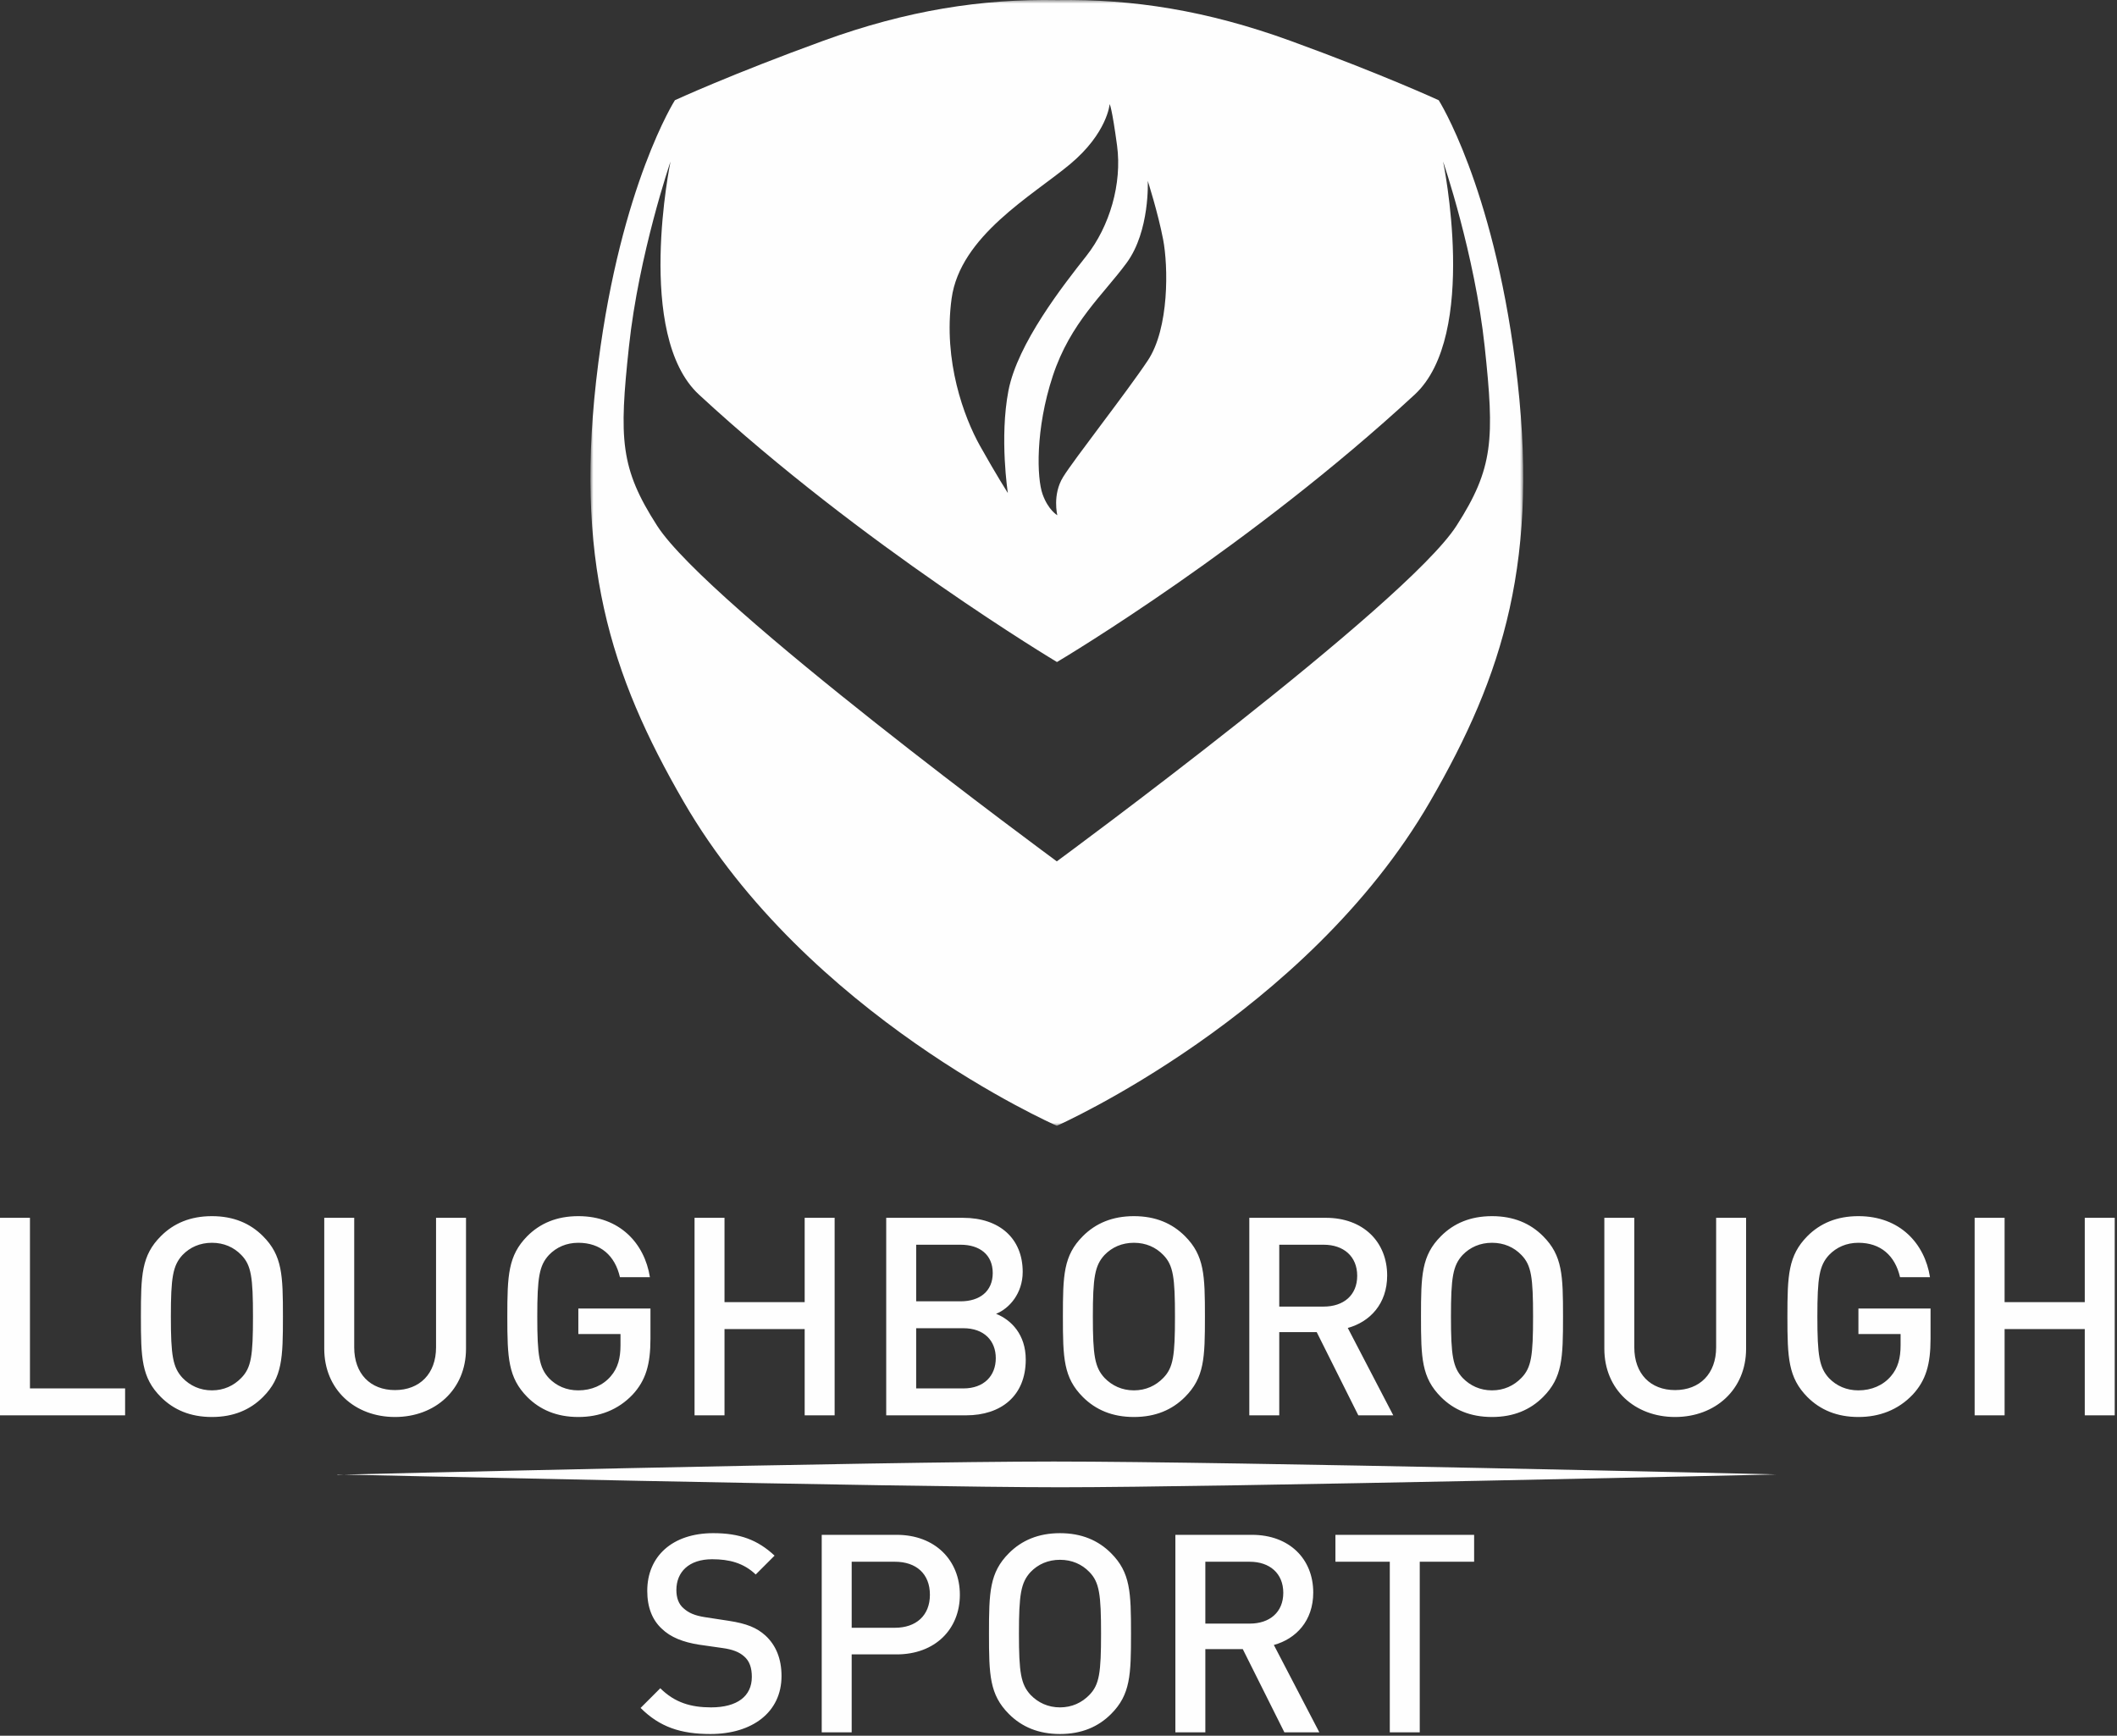
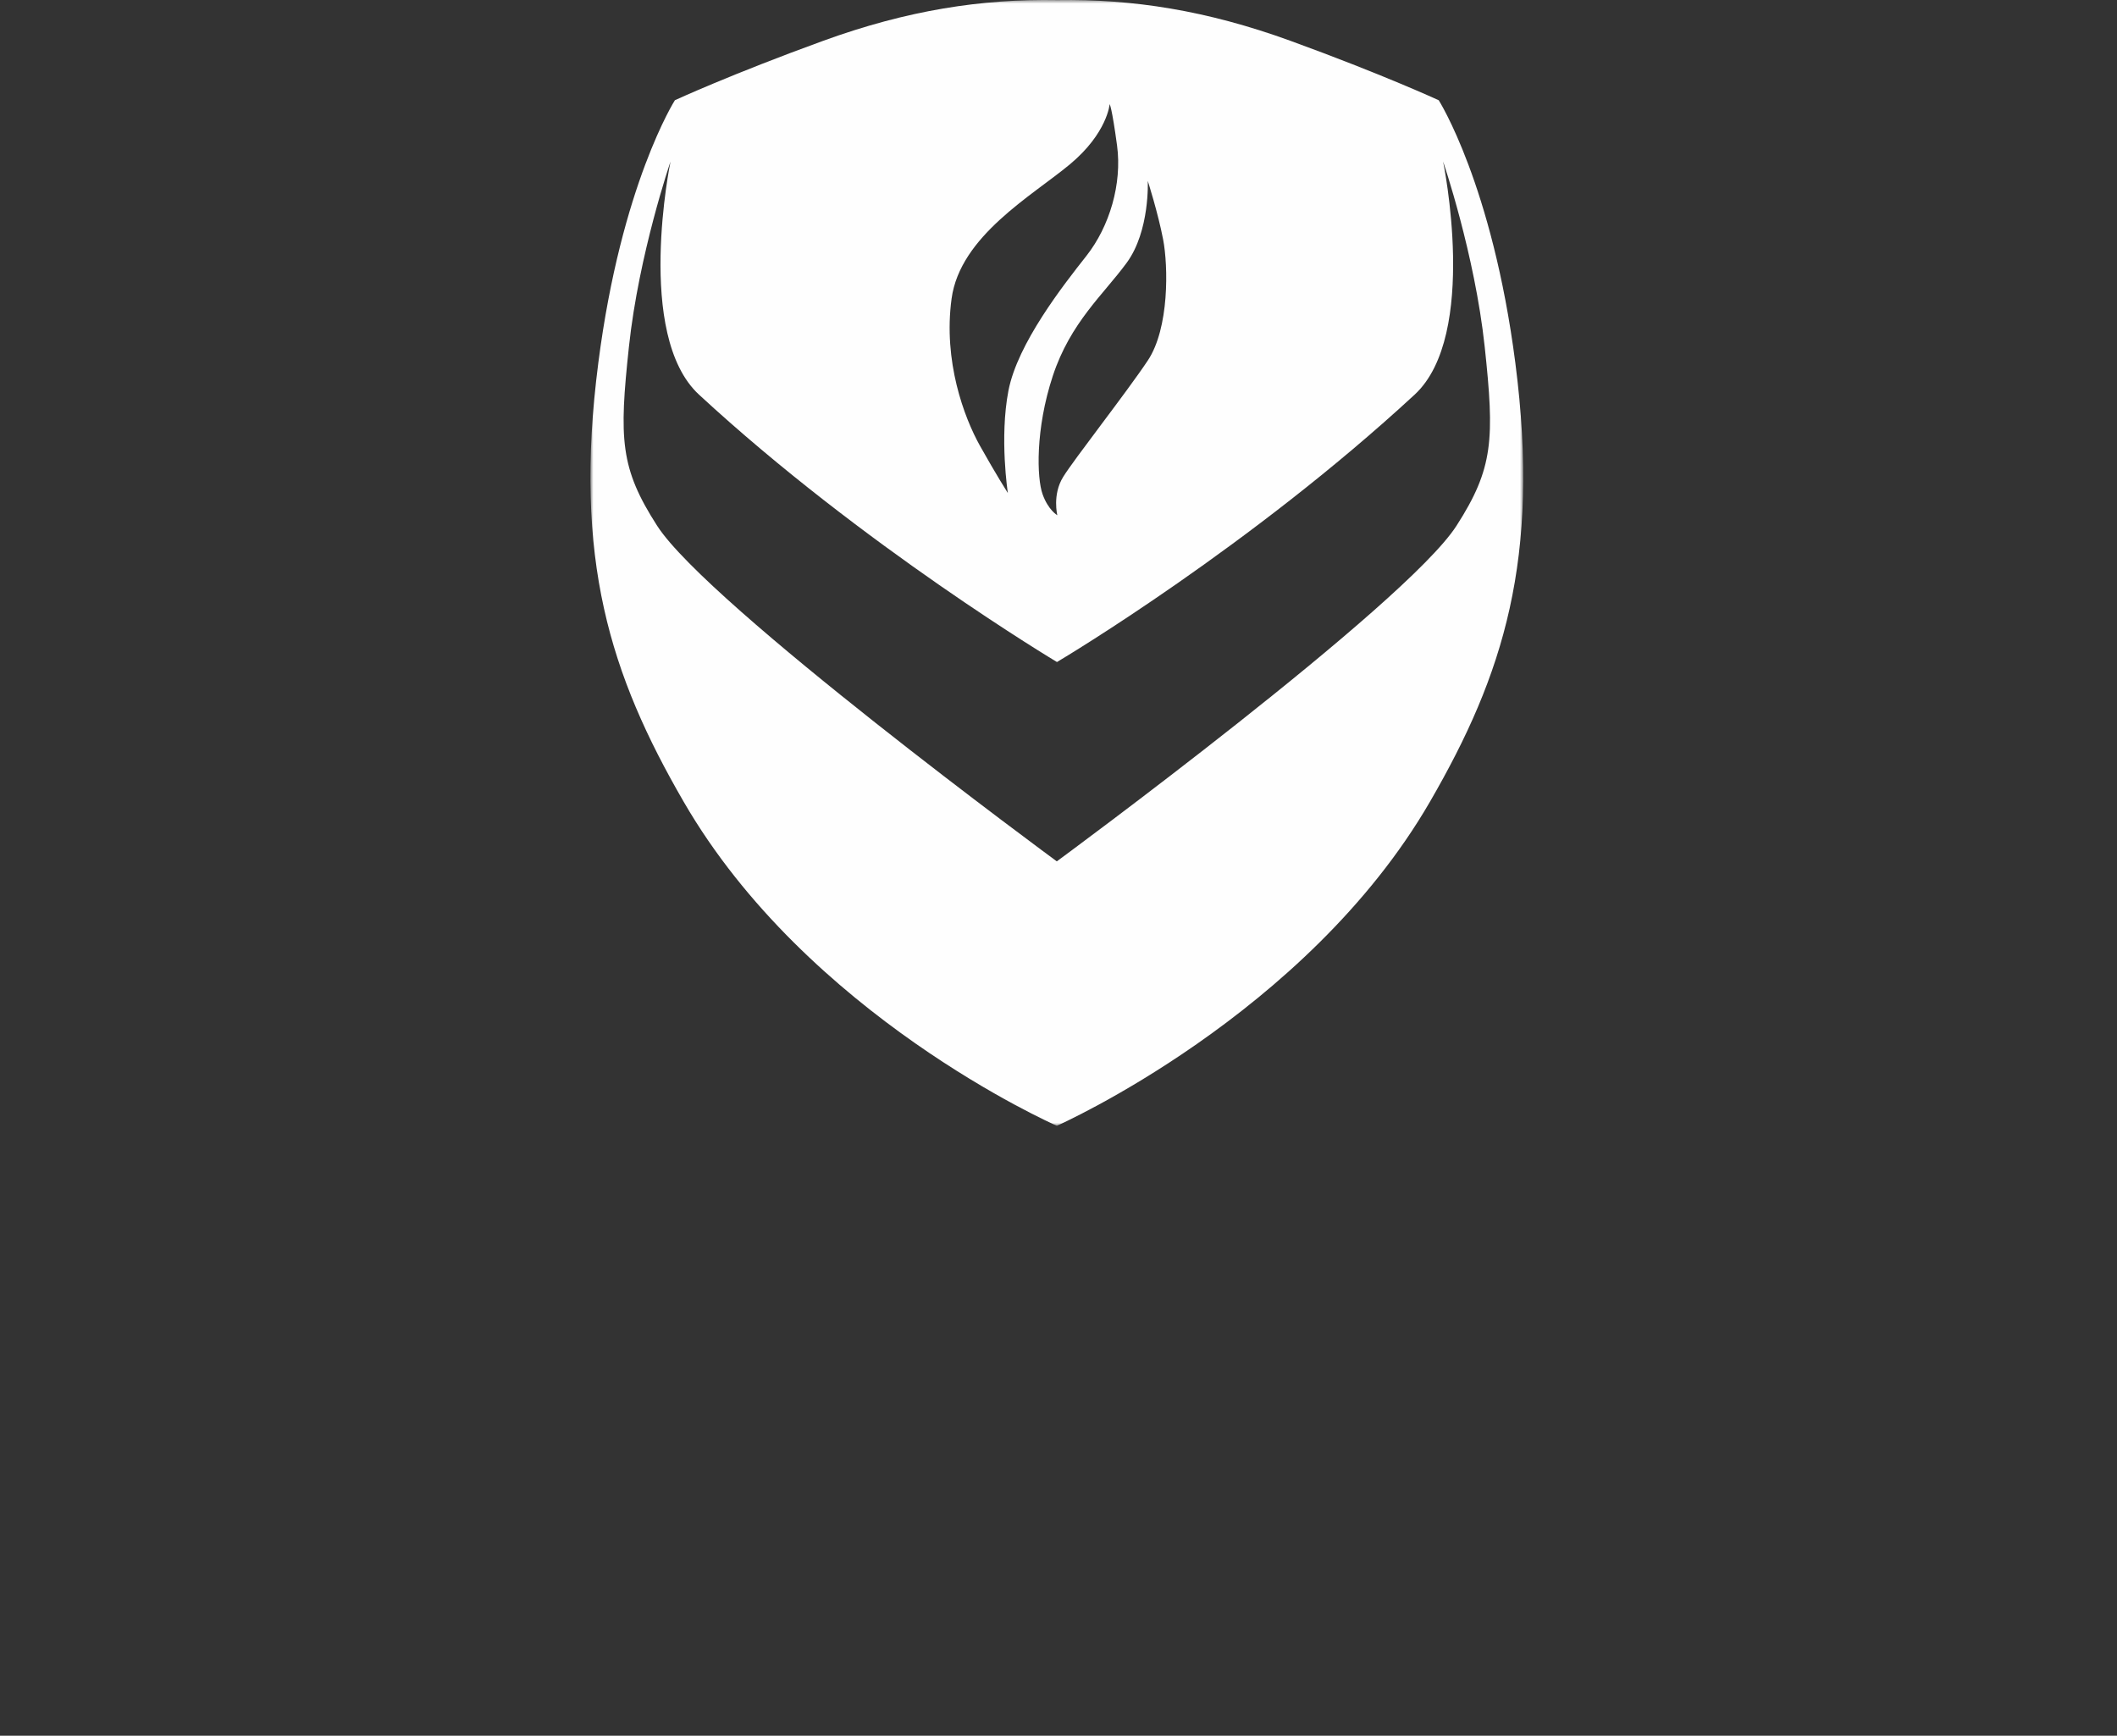
<svg xmlns="http://www.w3.org/2000/svg" height="487" width="594">
  <rect width="100%" height="100%" fill="#333333" stroke="none" />
  <mask id="a" fill="#fff">
    <path d="m.659.478h261.738v315.874h-261.737z" fill="#fff" fill-rule="evenodd" />
  </mask>
  <g fill="#fefefe" fill-rule="evenodd">
-     <path d="m0 341.688v55.42h35.104v-7.551h-26.698v-47.87zm67.712 10.432c-2.102-2.18-4.903-3.426-8.25-3.426s-6.149 1.246-8.25 3.426c-2.725 2.957-3.27 6.305-3.27 17.279 0 10.975.545 14.242 3.27 17.2 2.101 2.18 4.903 3.503 8.25 3.503s6.148-1.322 8.25-3.502c2.802-2.88 3.27-6.226 3.27-17.201 0-10.974-.468-14.4-3.27-17.28m6.071 39.853c-3.58 3.58-8.25 5.603-14.32 5.603-6.072 0-10.743-2.023-14.323-5.603-5.449-5.45-5.604-10.977-5.604-22.573 0-11.597.155-17.125 5.604-22.572 3.58-3.582 8.251-5.605 14.322-5.605s10.741 2.023 14.321 5.605c5.45 5.447 5.604 10.975 5.604 22.572 0 11.596-.155 17.123-5.604 22.573m37.046 5.603c-11.286 0-19.848-7.705-19.848-19.148v-36.74h8.406v36.35c0 7.395 4.515 11.987 11.442 11.987s11.52-4.592 11.52-11.986v-36.35h8.406v36.739c0 11.443-8.64 19.148-19.926 19.148m66.699-6.305c-4.125 4.359-9.418 6.305-15.256 6.305-6.071 0-10.741-2.024-14.322-5.604-5.37-5.449-5.604-10.976-5.604-22.572 0-11.598.234-17.125 5.604-22.572 3.58-3.582 8.25-5.606 14.322-5.606 11.675 0 18.603 7.707 20.082 17.125h-8.407c-1.4-6.072-5.448-9.652-11.675-9.652-3.347 0-6.15 1.246-8.25 3.426-2.724 2.957-3.27 6.304-3.27 17.279s.546 14.32 3.27 17.279c2.1 2.178 4.903 3.424 8.25 3.424 3.658 0 6.927-1.4 9.107-3.969 2.024-2.336 2.724-5.138 2.724-8.718v-3.114h-11.831v-7.16h20.237v8.484c0 7.239-1.323 11.674-4.981 15.645m48.252 5.838v-24.208h-22.494v24.207h-8.406v-55.42h8.406v23.662h22.494v-23.662h8.406v55.42zm44.517-24.442h-13.232v16.892h13.232c5.837 0 9.106-3.58 9.106-8.486 0-4.901-3.269-8.406-9.106-8.406m-.778-23.428h-12.454v15.88h12.454c5.37 0 9.028-2.803 9.028-7.94s-3.658-7.94-9.028-7.94m1.556 47.87h-22.415v-55.42h21.56c10.274 0 16.735 5.837 16.735 15.178 0 5.993-3.737 10.276-7.472 11.754 4.28 1.712 8.328 5.837 8.328 12.844 0 10.195-6.928 15.644-16.735 15.644m55.336-44.988c-2.102-2.18-4.903-3.426-8.251-3.426-3.346 0-6.148 1.246-8.25 3.426-2.725 2.957-3.27 6.305-3.27 17.279 0 10.975.545 14.242 3.27 17.2 2.102 2.18 4.904 3.503 8.25 3.503 3.348 0 6.149-1.322 8.25-3.502 2.803-2.88 3.27-6.226 3.27-17.201 0-10.974-.467-14.4-3.27-17.28m6.072 39.853c-3.58 3.58-8.25 5.603-14.322 5.603-6.07 0-10.74-2.023-14.321-5.603-5.45-5.45-5.605-10.977-5.605-22.573 0-11.597.156-17.125 5.605-22.572 3.58-3.582 8.25-5.605 14.32-5.605 6.073 0 10.743 2.023 14.323 5.605 5.449 5.447 5.604 10.975 5.604 22.572 0 11.596-.155 17.123-5.604 22.573m38.912-42.733h-12.453v17.357h12.453c5.605 0 9.418-3.191 9.418-8.64 0-5.447-3.813-8.717-9.418-8.717zm9.73 47.869-11.675-23.351h-10.508v23.35h-8.406v-55.42h21.482c10.508 0 17.201 6.775 17.201 16.193 0 7.937-4.824 12.998-11.051 14.71l12.764 24.518zm45.765-44.988c-2.103-2.18-4.905-3.426-8.253-3.426-3.346 0-6.148 1.246-8.25 3.426-2.725 2.957-3.269 6.305-3.269 17.279 0 10.975.544 14.242 3.27 17.2 2.101 2.18 4.903 3.503 8.25 3.503s6.15-1.322 8.251-3.502c2.801-2.88 3.268-6.226 3.268-17.201 0-10.974-.467-14.4-3.268-17.28m6.07 39.853c-3.58 3.58-8.25 5.603-14.322 5.603-6.07 0-10.74-2.023-14.32-5.603-5.449-5.45-5.606-10.977-5.606-22.573 0-11.597.157-17.125 5.606-22.572 3.58-3.582 8.25-5.605 14.32-5.605 6.072 0 10.742 2.023 14.322 5.605 5.45 5.447 5.604 10.975 5.604 22.572 0 11.596-.154 17.123-5.604 22.573m37.045 5.603c-11.285 0-19.848-7.705-19.848-19.148v-36.74h8.407v36.35c0 7.395 4.513 11.987 11.441 11.987s11.52-4.592 11.52-11.986v-36.35h8.406v36.739c0 11.443-8.639 19.148-19.926 19.148m66.7-6.305c-4.125 4.359-9.418 6.305-15.256 6.305-6.07 0-10.74-2.024-14.32-5.604-5.371-5.449-5.606-10.976-5.606-22.572 0-11.598.235-17.125 5.606-22.572 3.58-3.582 8.25-5.606 14.32-5.606 11.676 0 18.604 7.707 20.082 17.125h-8.406c-1.4-6.072-5.45-9.652-11.676-9.652-3.346 0-6.148 1.246-8.25 3.426-2.724 2.957-3.27 6.304-3.27 17.279s.546 14.32 3.27 17.279c2.102 2.178 4.904 3.424 8.25 3.424 3.658 0 6.928-1.4 9.108-3.969 2.023-2.336 2.724-5.138 2.724-8.718v-3.114h-11.832v-7.16h20.238v8.484c0 7.239-1.324 11.674-4.982 15.645m48.253 5.838v-24.208h-22.495v24.207h-8.406v-55.42h8.405v23.662h22.496v-23.662h8.404v55.42zm-385.6 89.414c-8.33 0-14.244-1.945-19.615-7.316l5.527-5.528c4.047 4.049 8.639 5.371 14.243 5.371 7.317 0 11.442-3.113 11.442-8.562 0-2.49-.622-4.436-2.18-5.76-1.4-1.244-3.268-1.945-6.07-2.334l-6.538-.934c-4.515-.701-8.017-2.101-10.431-4.437-2.724-2.49-4.125-6.07-4.125-10.664 0-9.65 7.005-16.19 18.525-16.19 7.394 0 12.454 1.87 17.2 6.305l-5.291 5.293c-3.425-3.269-7.472-4.281-12.22-4.281-6.538 0-10.041 3.582-10.041 8.641 0 2.023.545 3.89 2.024 5.136 1.4 1.246 3.035 2.024 6.07 2.49l6.617 1.012c5.059.779 7.86 1.947 10.274 4.127 2.958 2.723 4.515 6.537 4.515 11.363 0 10.196-8.251 16.268-19.926 16.268m51.756-48.336h-12.143v18.525h12.142c5.916 0 9.807-3.425 9.807-9.263 0-5.914-3.891-9.262-9.807-9.262m.467 25.996h-12.61v21.873h-8.405v-55.42h21.015c10.819 0 17.746 7.162 17.746 16.813 0 9.652-6.927 16.734-17.746 16.734m54.091-23.115c-2.102-2.18-4.902-3.426-8.25-3.426-3.347 0-6.149 1.246-8.25 3.426-2.725 2.957-3.27 6.305-3.27 17.279 0 10.975.545 14.242 3.27 17.2 2.101 2.18 4.903 3.503 8.25 3.503 3.348 0 6.148-1.322 8.25-3.502 2.803-2.88 3.27-6.226 3.27-17.201 0-10.974-.467-14.4-3.27-17.28m6.072 39.853c-3.58 3.58-8.25 5.603-14.322 5.603-6.07 0-10.74-2.023-14.322-5.603-5.448-5.45-5.604-10.977-5.604-22.573 0-11.597.156-17.125 5.604-22.572 3.581-3.582 8.251-5.605 14.322-5.605s10.741 2.023 14.322 5.605c5.448 5.447 5.604 10.975 5.604 22.572 0 11.596-.156 17.123-5.604 22.573m38.913-42.733h-12.453v17.357h12.453c5.604 0 9.418-3.191 9.418-8.64 0-5.447-3.814-8.717-9.418-8.717zm9.729 47.869-11.674-23.351h-10.508v23.351h-8.406v-55.42h21.482c10.508 0 17.2 6.774 17.2 16.192 0 7.937-4.825 12.998-11.052 14.711l12.766 24.517zm37.98-47.869v47.869h-8.406v-47.869h-15.256v-7.551h38.918v7.551zm100.04-24.5s-157.064 3.605-200.94 3.605c-43.864 0-202.797-3.605-202.797-3.605v.084s151.472-3.701 201.042-3.701c49.584 0 202.695 3.617 202.695 3.617" />
    <path d="m243.67 147.996c-14.292 22.228-111.786 93.894-112.145 94.16-.214-.161-97.839-71.921-112.14-94.16-10.4-16.17-10.707-24.318-7.908-50.306 2.78-25.972 11.66-51.89 11.66-51.89s-10.102 48.686 7.987 65.4c45.933 42.46 100.445 75.026 100.445 75.026 2.397-1.42 54.42-32.566 100.358-75.023 18.088-16.717 7.984-65.403 7.984-65.403s8.875 25.918 11.666 51.897c2.79 25.98 2.487 34.129-7.908 50.299m-141.666-63.736c2.39-17.56 22.65-28.891 33.18-37.665 10.54-8.776 11.175-16.914 11.175-16.914s.633.963 2.075 11.653c1.43 10.684-2.075 22.654-8.622 30.96-6.54 8.295-19.3 24.56-21.86 37.804-2.549 13.247-.16 28.724-.16 28.724s-3.344-5.26-7.815-13.244c-4.467-7.98-10.364-23.775-7.973-41.318m55.045-33.03s2.865 8.934 4.307 16.437c1.44 7.485 1.751 24.885-4.307 33.972-6.065 9.097-20.748 27.77-23.775 32.709-3.04 4.956-1.604 10.696-1.604 10.696s-2.544-1.427-4.139-5.908c-1.602-4.457-2.077-18.178 2.871-33.184 4.95-14.998 14.196-22.812 20.743-31.753 6.541-8.94 5.904-22.968 5.904-22.968m103.131 51.06c-6.459-50.047-21.494-73.687-21.494-73.687s-15.702-7.244-41.66-16.692c-23.393-8.496-44.155-11.744-65.34-11.404-21.297-.38-42.148 2.864-65.659 11.404-25.968 9.44-41.656 16.685-41.656 16.685s-15.05 23.64-21.492 73.693c-7.1 55.095 3.357 87.578 23.948 123.137 34.691 59.926 103.51 90.395 104.713 90.924 0 0 69.995-30.998 104.687-90.924 20.582-35.556 31.054-68.042 23.953-123.137" mask="url(#a)" transform="translate(165 -.478)" />
  </g>
</svg>